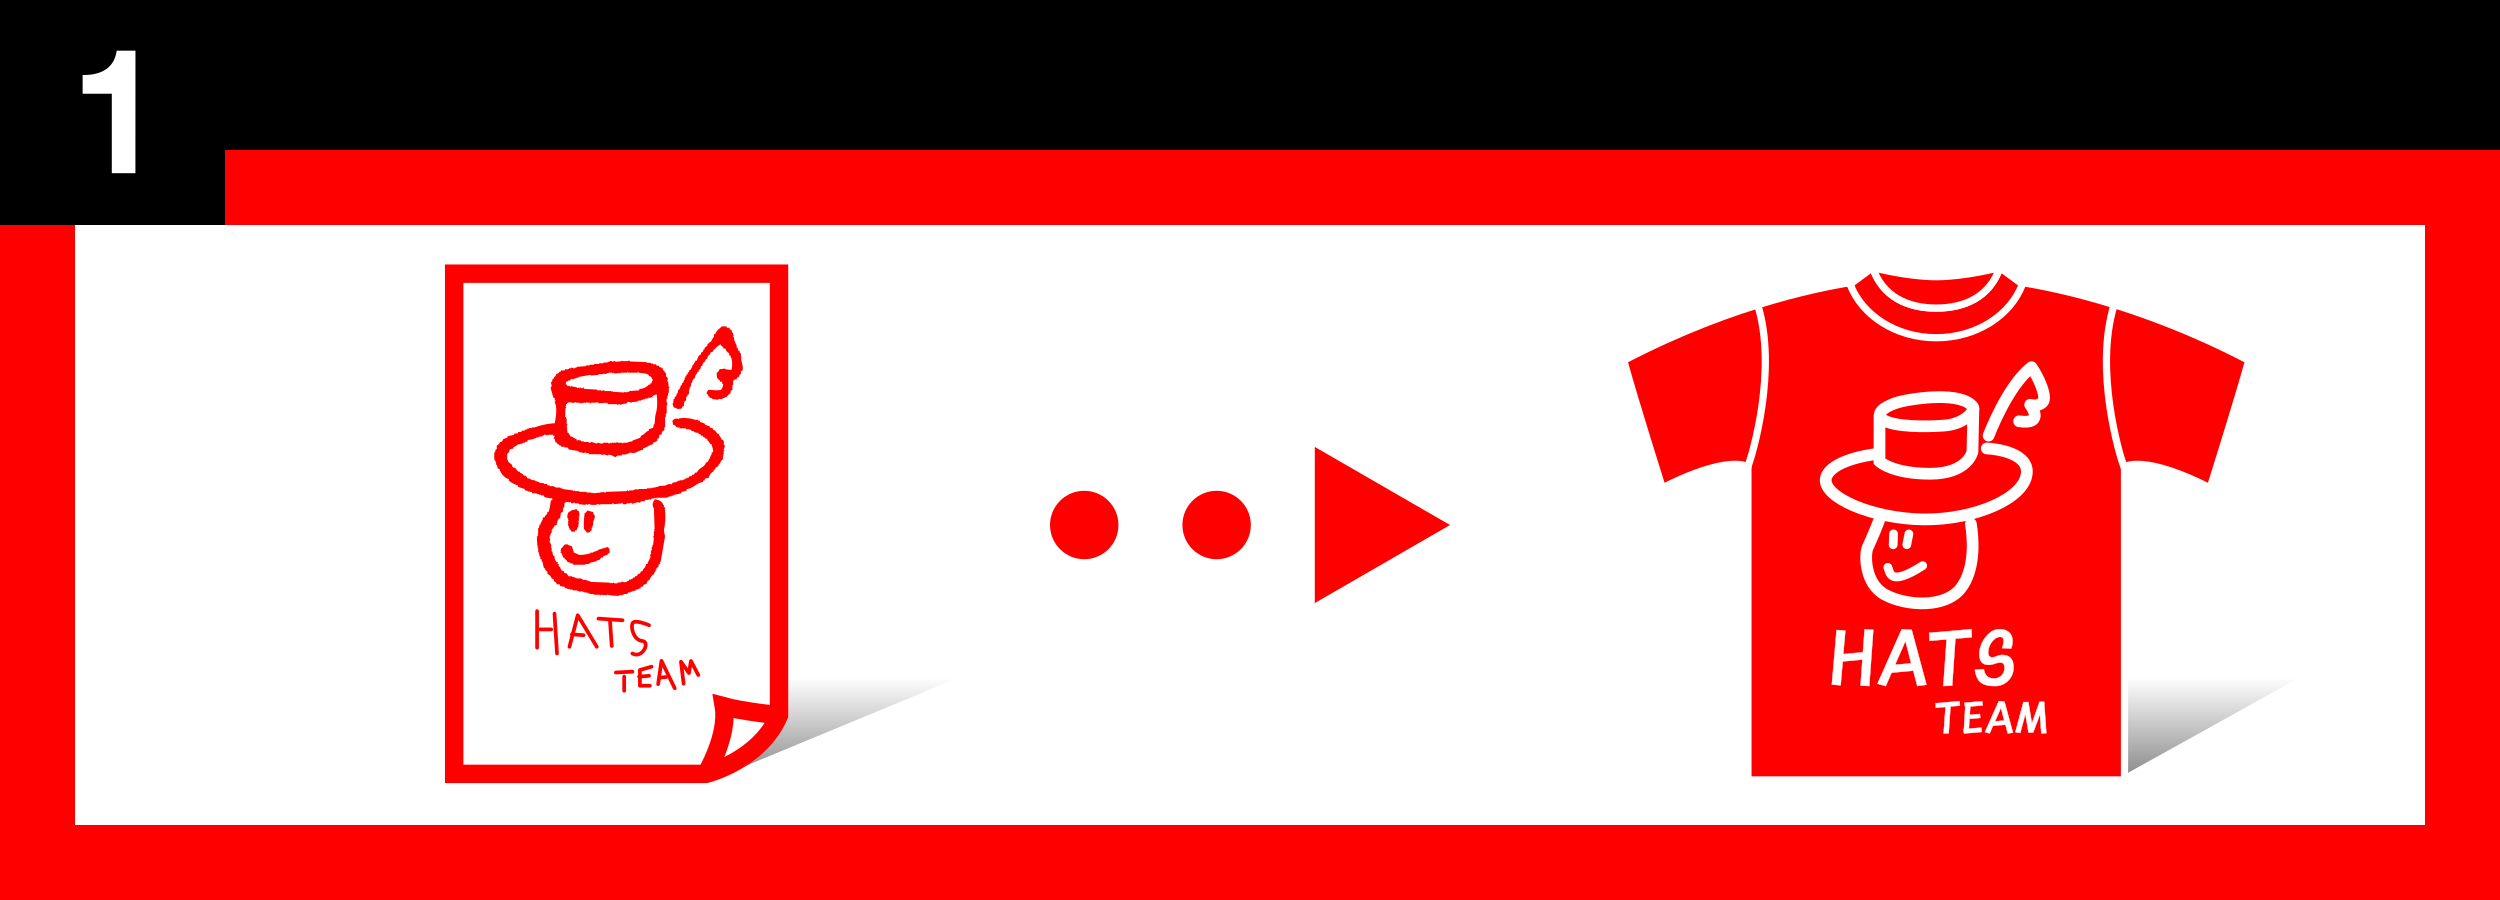
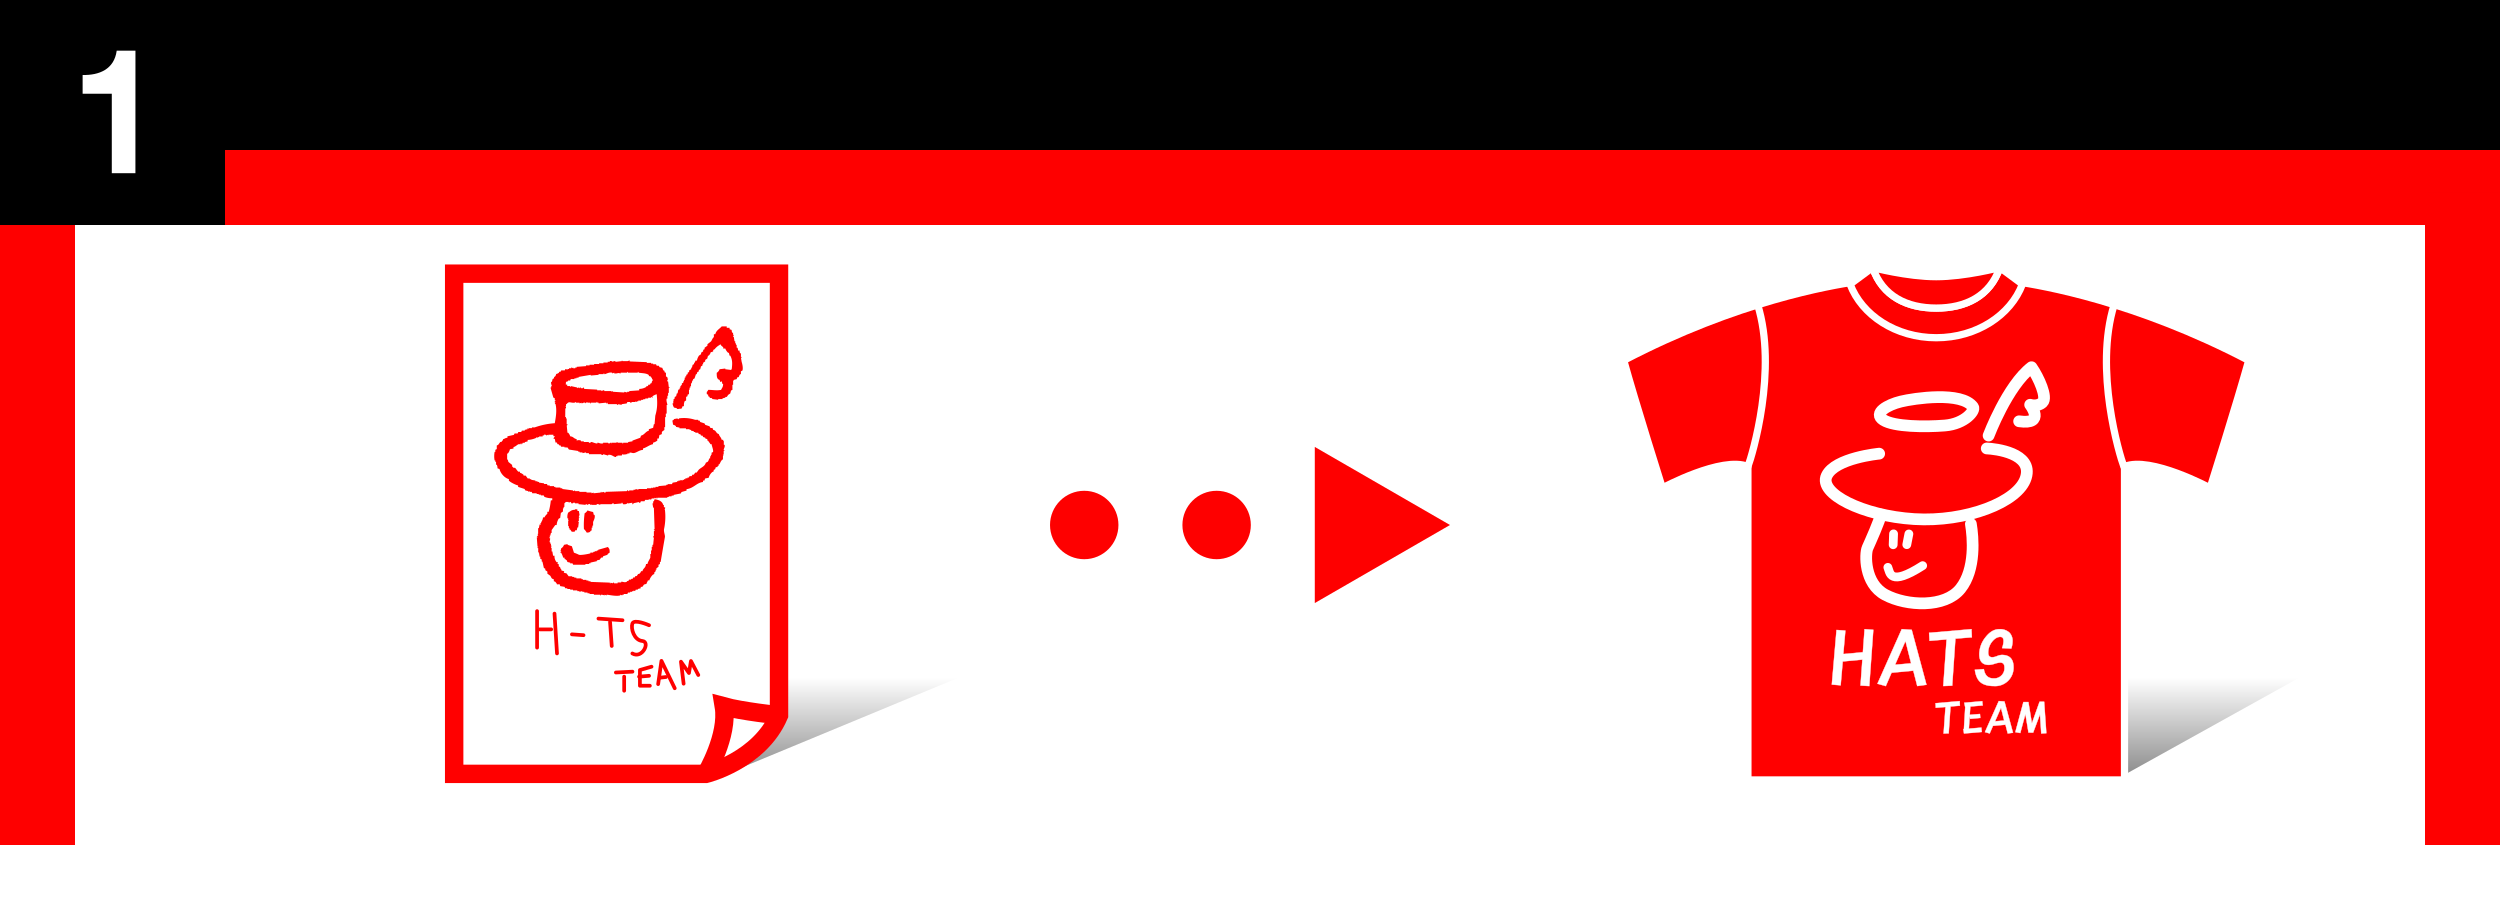
<svg xmlns="http://www.w3.org/2000/svg" xmlns:xlink="http://www.w3.org/1999/xlink" id="レイヤー_1" data-name="レイヤー 1" viewBox="0 0 1200 432">
  <rect x="0" y="0" width="1200" height="432" fill="#333333" stroke="none" />
  <defs>
    <style>.cls-1,.cls-10,.cls-12{fill:#fff;}.cls-2{fill:#fe0000;}.cls-3{fill:url(#名称未設定グラデーション_4);}.cls-13,.cls-4{fill:red;}.cls-10,.cls-4,.cls-5,.cls-6,.cls-7,.cls-8,.cls-9{stroke:#fff;}.cls-15,.cls-4,.cls-5,.cls-8,.cls-9{stroke-linecap:round;stroke-linejoin:round;}.cls-4,.cls-5{stroke-width:3.48px;}.cls-14,.cls-15,.cls-5,.cls-6,.cls-7,.cls-8,.cls-9{fill:none;}.cls-6,.cls-7,.cls-8{stroke-width:5.63px;}.cls-13,.cls-6{fill-rule:evenodd;}.cls-9{stroke-width:4.22px;}.cls-10{stroke-miterlimit:10;stroke-width:0.18px;}.cls-11{fill:url(#名称未設定グラデーション_4-2);}.cls-12,.cls-14,.cls-15{stroke:red;}.cls-12,.cls-14{stroke-width:8.84px;}.cls-15{stroke-width:1.79px;}</style>
    <linearGradient id="名称未設定グラデーション_4" x1="998.4" y1="325.18" x2="998.4" y2="372.25" gradientUnits="userSpaceOnUse">
      <stop offset="0" stop-color="#fff" />
      <stop offset="1" stop-color="#8c8c8c" />
    </linearGradient>
    <linearGradient id="名称未設定グラデーション_4-2" x1="340.29" y1="325.18" x2="340.29" y2="372.25" xlink:href="#名称未設定グラデーション_4" />
  </defs>
  <title>artisan-t_design_1_trace_oblong</title>
  <rect class="cls-1" x="384" y="-384" width="432" height="1200" transform="translate(816 -384) rotate(90)" />
  <rect class="cls-2" y="72" width="1200" height="36" />
  <rect width="1200" height="72" />
-   <rect class="cls-2" y="396" width="1200" height="36" />
  <rect class="cls-2" x="-138.6" y="231" width="313.2" height="36" transform="translate(267 231) rotate(90)" />
  <rect class="cls-2" x="1025.4" y="231" width="313.2" height="36" transform="translate(1431 -933) rotate(90)" />
  <polygon class="cls-2" points="695.99 252 631.1 214.53 631.1 289.46 695.99 252" />
  <circle class="cls-2" cx="583.98" cy="252" r="16.42" />
  <circle class="cls-2" cx="520.43" cy="252" r="16.42" />
  <rect width="108" height="108" />
  <path class="cls-1" d="M65,83.14H53.66V45h-14V36c7.9.17,15.16-2.69,16.36-11.68h9Z" />
  <polygon class="cls-3" points="1108.77 322.43 1016.33 322.43 888.03 375.6 1013.07 375.6 1108.77 322.43" />
  <path class="cls-4" d="M1019.76,374.37V223.93c12.53-5.15,41.09,10.29,41.09,10.29s13-41.18,18.54-61.21c-54.62-28.6-99.72-36-111.24-37.76H890.64C879.11,137,834,144.41,779.4,173c5.51,20,18.54,61.21,18.54,61.21S826.5,218.78,839,223.93V374.37Z" />
  <path class="cls-4" d="M959.94,128.4c-4.72,13.9-16.6,19.48-30.55,19.48s-25.82-5.58-30.53-19.48l-10.82,8c5.61,14.92,22,25.71,41.35,25.71s35.75-10.79,41.37-25.71Z" />
  <path class="cls-4" d="M929.39,132.81c-13.94,0-30.53-4.41-30.53-4.41,4.71,13.9,16.59,19.48,30.53,19.48s25.83-5.58,30.55-19.48C959.94,128.4,943.34,132.81,929.39,132.81Z" />
  <path class="cls-5" d="M839,223.93c2.07-5.33,14.38-46.38,4.66-77.7" />
  <path class="cls-5" d="M1019.45,223.93c-2.07-5.33-14.39-46.38-4.66-77.7" />
  <path class="cls-6" d="M947.08,195.38c1.18,1.65-3.89,8.08-13.52,8.86s-24.41.62-29.54-2.64,2-7.31,8.4-8.86S941.64,187.76,947.08,195.38Z" />
-   <path class="cls-7" d="M902.16,199.11v22.38s6.06,5.91,24.25,5.91,20.36-10.57,20.36-10.57l.47-21" />
  <path class="cls-8" d="M902,217.76s-21.14,2-25.18,10.57,17.25,19.28,42,20.83,50.05-8.08,53.62-19.9-14.76-13.83-18.8-14" />
  <path class="cls-8" d="M902.78,247c-.31,2.49-5.13,13.22-6.37,16s-1.71,17.09,8.54,22.53,28.61,6.38,36.07-2.95,6.06-24.71,5-31.09" />
  <line class="cls-9" x1="916.26" y1="256.3" x2="915.26" y2="261.43" />
  <line class="cls-9" x1="908.91" y1="256.26" x2="908.72" y2="261.47" />
  <path class="cls-9" d="M906.17,272.34c1.08,2.49.69,9.43,16.7-.82" />
  <path class="cls-8" d="M954.53,209.08s9-23.89,20.6-32.82c3.47,5,7.77,14.55,5.29,16.87s-5.95,1.15-5.95,1.15,7.61,9.76-5.29,7.94" />
  <path class="cls-10" d="M940.75,338.73l-4.5.37L935.37,352l-2.44.1.91-12.75-4.66.39-.12-2.2,11.58-1Z" />
  <path class="cls-10" d="M951.69,338.61l-5.94.51-.27,4,4.9-.41.16,1.89-4.81.45-.27-1.29-.41,6,6-.51.2,2.09-8.53.74-.31-2.09.27,0,.62-10.48-.46-2.19,8.62-.74Z" />
  <path class="cls-10" d="M966.23,351.71l-2.52.35-1.09-4.2-6,.55-1.58,3.65-2.27-.66,6.64-14.88,2.73.18ZM962,345.85l-1.53-6.09-2.87,6.48Z" />
  <path class="cls-10" d="M982.24,351.92l-2.44.14-.6-9.19-3.3,8.8-2.23-.06-1.48-8.9-2.46,9.14-2.38-.43L971.23,337l2.4,0,1.68,10.19L979,336.83h2.19Z" />
  <path class="cls-10" d="M899.19,302.31l-1.94,27-4.21-.25.9-12.46-9.43.9-1,11.45-4.24-.36,2.26-26.2,4.25.29-1,11.26,9.4-.86L895,302Z" />
  <path class="cls-10" d="M924.71,328.69l-4.43.61-1.9-7.38-10.44,1-2.77,6.41-4-1.15L912.83,302l4.79.32Zm-7.38-10.3-2.7-10.69-5,11.38Z" />
  <path class="cls-10" d="M946.49,305.91l-7.89.64-1.54,22.57-4.29.18,1.59-22.39-8.17.69-.22-3.85L946.31,302Z" />
  <path class="cls-10" d="M966.5,320.23a8.8,8.8,0,0,1-9.33,9.07c-3.12,0-5.39-.7-6.83-2.09-1.25-1.2-2.05-3.11-2.42-5.72l4.32-.32c.51,3,2,4.46,4.65,4.46a4.89,4.89,0,0,0,5.25-5.26q0-2.34-2-2.34a10.08,10.08,0,0,0-2.73.58,10.54,10.54,0,0,1-2.77.54q-4.57,0-4.58-5.11a13.13,13.13,0,0,1,3-8.17c2-2.57,4.16-3.85,6.59-3.85a6.7,6.7,0,0,1,4.86,1.62,5.67,5.67,0,0,1,1.51,4.17,11,11,0,0,1-.61,3.49l-4.43-.21a10.22,10.22,0,0,0,.72-3.39c0-1.34-.52-2-1.55-2q-2.11,0-4,2.37a8.42,8.42,0,0,0-1.8,5.26c0,1.44.67,2.16,2,2.16a6.78,6.78,0,0,0,2.27-.58,7.15,7.15,0,0,1,2.23-.54Q966.5,314.36,966.5,320.23Z" />
  <polygon class="cls-11" points="466.95 322.43 341.92 322.43 213.62 375.6 338.65 375.6 466.95 322.43" />
  <path class="cls-12" d="M373.93,343.36v-212H218v240.1H338.85S364.58,365.19,373.93,343.36Z" />
  <path class="cls-13" d="M356,173.72c-.12-.68-.23-1.37-.35-2.05H356v-.35h-.35v-1.71h-.34a2.72,2.72,0,0,1-.34-1.37h-.69c-.1-.78-.05-.88-.34-1.37h-.34V165.5h-.35v-.69h-.34v-1h-.34c-.11-.68-.23-1.37-.34-2.06h-.35l.35-1h-.35v-1h-.34a2.53,2.53,0,0,1-.34-1.37l-1-.35v-.68h-1.37v-.69h-2.4c-1.07,1.28-2.62,1.85-3.09,3.77h-.68v1.37c-.72.58-.82,1.29-1.37,2.06l-1.72,1.37v.69l-1.37,1v.68l-.68.35v.68l-1,.69V170l-1,.69a6.18,6.18,0,0,0-1,2.4h-.69c-.11.34-.22.68-.34,1h-.34v.68l-.69.35c-.11.45-.22.91-.34,1.37h-.34v.68l-1,.69v.68l-.69.35v.68l-.68.35v.68H329v.69h-.35v1h-.34V183h-.34v.69l-.69.34v.68l-.69.69v.69h-.34v.68l-.68.34c-.12.58-.23,1.15-.35,1.72h-.34c-.11.46-.23.91-.34,1.37l-.69.34v.69l-.68.68v.35h.34c-.13.46-.16-.11-.34.34v1h-.35a4.94,4.94,0,0,0,.69,2c.49.2.75.13,1.37.35v.34h1.37V196l.69.34c.32-.62.49-.53.69-1.37h.68a4.49,4.49,0,0,1,.34-2.4l.69-.34v-1.72l.68-.34v-.69l.69-.34v-2.06H331v-1h.35v-.69h.34V184H332c.12-.46.23-.91.34-1.37h.35V182l.68-.34.69-2.06h.34c.11-.34.23-.68.34-1l.69-.34v-.69c.23-.11.46-.22.68-.34.12-.45.23-.91.35-1.37l.68-.34v-.69h.35v-.68l1-.69v-.69c.35-.22.69-.45,1-.68l.35-1.37h.34a3.75,3.75,0,0,0,1-1.72H342v-.34h.34v-.68l.69-.35a7.27,7.27,0,0,1,2.4-2.05c.29-.39,0-.06.34-.35a3.43,3.43,0,0,0,1.37,1.38v.68h1a5.11,5.11,0,0,0,1.37,2.06h.35c.11.45.22.91.34,1.37h.34c1.1,2.1,1,3.89.69,6.51-.39.29-.06,0-.34.34l-2.75-.34v-.34l-2.74.34a3.2,3.2,0,0,1-1.37,1.72c0,1.51,0,2.33.68,3.08l.69.35.34,1,.69-.34c.52.66-.37.7.68,1.37-.09,1.54-.54,1.71-1,2.74-2.38.44-4.25-.08-6.17,0a2.71,2.71,0,0,1-.69,1v1l.69.34v.69l.68.34v.35c.85.54.64-.36,1.37.68l2.74.34v-.34h2.06v-.34l1.37-.34v-.35h.69l.68-1c.35-.22.69-.45,1-.68l.35-1.37.68-.35v-2.4h.34v-2.05h.35v-.34l1.37-.35c.26-.93.08-.78,1-1a3.1,3.1,0,0,1,.68-1.37h.34v-1.37l.69-.34C356.84,176.75,356.21,174.32,356,173.72Zm-8.23,39.77h-.34v-1.71s-.22,0-.35-.69h-.68c-.32-1.35-1.05-1.5-1.37-2.74-1.6-.49-.95-1.57-2.75-2.06-.47-1.63-.29-.4-1.37-1-.11-.22-.22-.45-.34-.68l-2.06-.69c-.11-.23-.22-.46-.34-.68l-2.06-.69c-.11-.23-.22-.46-.34-.68h-.68v-.35h-1.38a17.1,17.1,0,0,0-7.88-.68v.34a.64.64,0,0,1-.69-.34l-1.71.34v.34l-.69.35c.12.68.23,1.37.35,2a3,3,0,0,1,1.37.69v.34l1.71.34v.35h3.09V206H331v.34h.69v.34l1.37.35v.34h.68v.34h1.38c.11.23.22.46.34.69h.68c.12.23.23.46.35.68h.68l.35.69,1,.34v.34l1,.35v.69h.35a7.28,7.28,0,0,0,1,1.37v.34h.69c.11,1,1,2.88.68,3.77l-.68.34v1h-.34V219h-.35v1h-.34c-.57,1.09-.35,1.67-1.71,2.05-.49,1.86-2.24,2.28-3.43,3.43l-1,1.37h-.69l-.68,1h-.69c-.11.23-.22.46-.34.68h-1l-.34.69H330v.34h-1V230h-.69v.34h-.68v.34l-1-.34v.34h-1V231h-.69v.34l-2.06.34-.34.69h-2.06v.34h-.68V233l-3.77.34v.35h-1.37v.34h-1.37v.34l-.69-.34v.34h-2.06v.35h-4.11v.34l-1.37-.34v.34h-1v.34h-2.06v.34h-.34c-.24-.17,0-.51-.69-.34v.34l-10.28.35v.34a1,1,0,0,1-1-.34l-1,.34v-.34h-.34v.34l-3.43.34v-.34l-1,.34v-.34h-2.4v-.34h-3.43v-.35h-2.05v-.34l-1,.34v-.34l-5.14-.68v-.35H269v-.34h-2.4v-.34h-.68v-.35h-2.06V233h-1c-.11-.23-.23-.45-.34-.68h-1.37V232l-2.4-.34v-.34H258V231h-1v-.35l-2-.34V230h-.69v-.35h-1l-1-1.37h-1v-.34a3.85,3.85,0,0,0-1.71-1v-.69c-.88.91-1.75-1.25-2.4-1.71h-.69l-.68-.68v-.69l-1.72-1.37c-.39-.6,0-.78-.68-1.37v-2.74h.34a5.06,5.06,0,0,0,1-2.06l1.71-.34v-.69c1.09-.28,1.57-1,2.4-1.37h1v-.34h.35c.33.07-.1.55.34.34l.34-.69h1v-.34l1.37-.34v-.69a11.29,11.29,0,0,0,4.12-1v-.34c.22.12.45.23.68.34v-.34h.69v-.34h1.71V209h.69v-.34c.79-.25.93.41,1.37.34v-.34l.68.34v-.34h2.4v.69h.69a2.64,2.64,0,0,1-.69,1c.39.39,0,.15.69.35.11.57.23,1.14.34,1.71h.69c.39,1.35.09.44,1,1v.34H269l.34.69h1.37v.34c.47.14,0-.1.35-.34.48,0-.11.17.34.34h1l.68,1,4.46.69v.34h.69v.34h1.37v.35l1.71-.35v.35h1.37V218h5.83s.14.51,1,.34V218l2.4.68v-.34c1.79-.34,2.74,1.18,3.77,1V219h.69v-.35h2.05l.35-.68.68.34V218h.34v.34h.35V218h1v-.34h1v-.35c1.05-.3,1.35.5,2.74,0,1.22-.43,2.11-1.23,3.77-1.37v-.68c1.75-.46,3-1.7,4.8-2.06v-.69a6.34,6.34,0,0,0,2.05-1v-1h.69c.12-.56.23-1.14.34-1.71,1.92-.52.7-.57,1.37-1.71l1-.69v-1.37h.35v-4.8h.34v-1.71H320v-4.12h.34c0-.58-.67-2-.34-3.08h.34v-1.38h.35v-1.36h.34v-2.4h.34v-.35h-.34c-.12-.91-.23-1.83-.34-2.74h-.35c-.2-.77.44-1,.35-1.37h-.35v-.69l-.68-.34v-1.71l-.69-.35v-.68h-.34a2.87,2.87,0,0,1-.69-1.37l-1.37-.35c-.11-.23-.22-.45-.34-.68h-1l-.34-.69h-1.37v-.34h-1v-.34h-2.06v-.35l-8.22-.34V173l-1,.34h-2.4c-.48-.1.14-.41-.35-.34v.34l-3.08.34v-.34h-1v.34c-.44,0-.87-.59-1.71-.34v.34h-1v.35h-2.06v.34h-2.06v.34h-2.4v.35H283v.34h-1.72v.34l-4.45.34v.35h-.69v.34h-1v-.34l-.68.34v-.34h-.35v.34h-1v.34h-.68v.34l-1-.34-.34.69h-1.72c-.11.23-.23.45-.34.68h-.68v.35a2.61,2.61,0,0,1-1.38.68,2.69,2.69,0,0,1-.68,1.37h-.34v.69l-.69.34c-.12.46-.23.92-.34,1.37h-.35c-.26.74.37,2,.35,2.06h-.35v.69h-.34c.46,1.6.91,3.2,1.37,4.8l.69.34v1h.34v.34h-.34v.69h.34l-.34.68h.34c.78,3.05.15,6.6-.34,9.26a36.08,36.08,0,0,0-9.6,2h-1.37v.35h-1.37c-.47.14.13.24-.35.34-.39-.29.15-.34-.34-.34V206l-1.37.34v.34h-1.37c-.12.23-.23.46-.34.69h-1.38c-.11.23-.22.46-.34.69H247l-.34.68-3.09.69v.68c-1.32.17-1,.42-2.06.69-.24.85-.17.55-.68,1v.34h-.69l-1,1.37-.69.34v1.72l-.69.34v1h-.34a10.69,10.69,0,0,0,0,4.11h.34v.69h.35v1.37h.34a3.34,3.34,0,0,1,.34,1.71l1,.35c.37,2,2.53,4.41,4.46,4.8v.68c.37.72,3.42,2.22,4.45,2.4v.69l3.09,1c.11.23.23.45.34.68l1.37.34v.35l.69-.35v.35h1c.11.23.23.46.34.68h2.06v.35h1v.34h1v.34h1.38c.11.23.22.46.34.69a9.14,9.14,0,0,0,3.77.68v1h-.69a32.69,32.69,0,0,1-1,5.49h-.68v1a4.36,4.36,0,0,0-1.37,1.71h-.69c-.17,1.42-.61,1.6-1,2.74h-.34c.12.23.23.46.34.69H259c-.12.57-.23,1.14-.34,1.71h-.35v2.75H258l.34.68c-.21.33-.53.16-.68.69H258v.34h-.34c.11,1.49.23,3,.34,4.46h.34c.11.47-.08-.06-.34.34v.34h.34v2.06h.35v.68H259c-.12.23-.23.46-.34.69H259v.68h.34v1l.69.35v1h.34l.69,3.08.68.34v.69l1,.68v1l1.37,1c.68.95.39,1.35,1.72,1.72V279c1.15.32.66.42,1.37,1v.34c1.18.71,1.16-.89,1.71,1l2.06.34.34.69h1v.34h1.37v.34h1.37v.35h2.06v.34h1v.34l1.37-.34v.34h1v.35H282v.34h1v.34h2.05v.35h3.09v.34h.34v-.34a4.81,4.81,0,0,1,1.72.34v-.34l1,.34v-.34c1.45.09,4.56.88,6.52.34v-.34l1,.34v-.34h.68v-.35h1.72l.34-.68h1v-.35h1v-.34h.68v-.34l.69.34.34-.69h1v-.34l1.37-.34v-.69h.68c.95-.51.13-1.14,2.06-1.37.24-.93.47-.77.69-1.71h.68a6.89,6.89,0,0,1,1.72-2.74l.68-.35v-.68l.69-.69v-.68h.34v-.69l1-.69v-1l.69-.35v-1h.34q1-6,2.06-12c.1-1-.77-2.67-.35-4.12a28.62,28.62,0,0,0,.35-8.91H319c.12-.35.23-.69.35-1l-.69-.34v-1h-.34c-.44-1.79-2.19-2.46-4.12-2.74l-.34,1h-.34v1h-.34c.11.69.22,1.37.34,2.06h.34c.11,3.43.23,6.86.34,10.29h-.34v.34h.34c0,.75-.34.68-.34.68v2.4h-.34c-.11.62.34.69.34.69-.12,1.14-.23,2.28-.34,3.43h-.34v1h-.35v1.71h-.34v1.71h-.34v1.72c-.36,1-1.13,1.86-1.37,3.08h-.69c-.25,2.07-1.28,1.82-1.72,3.43h-.68c-.23.86-.18.56-.69,1v.34h-.68l-.69,1H305l-.35.69h-.68l-.34.68h-.69v.35h-1l-.34.68h-.69v.34c-1.21.54-2-.14-2.74,0v.35h-1.71V280h-1.72v-.34a.56.56,0,0,0-.68.34l-1-.34V280h-.34v-.34l-9.26-.35V279h-1v-.34h-1v-.34h-1.71v-.35h-.69v-.34h-2.4v-.34h-1v-.35h-1v-.34h-1.72l-1-1.37-1.37-.34c.65-.77-.19-.83-1-1l-.34-1h-.34v-.69l-.69-.34v-1l-.68-.34.34-.68h-.69a4.22,4.22,0,0,1-1-3.09h-.69c-.12-.69-.23-1.37-.34-2.06h-.35v-1.71s-.39.08-.34-.69h.34v-.34h-.34v-1h-.34v-.68h-.35c.12-.57.23-1.15.35-1.72a.55.55,0,0,1-.35-.68h.35l-.35-.69h.35c.11-.46.23-.91.34-1.37h.34v-1.37l1.72-2.4h.68a6.78,6.78,0,0,1,1-3.09l.69-.34c.11-.8.23-1.6.34-2.4l1-.69V244h.34v-.68h.34V241.6a2.75,2.75,0,0,0,.69-.68h1.37v.34l1-.34c.11.23.23.45.34.68a.94.94,0,0,0,1-.34c.75-.08.69.34.69.34h1.71V242l3.43.34V242c.68-.11.45.23.69.34.48-.07.55-.52,1.37-.34.08,0,.1.47.68.34V242H284v.34h2.4V242c.83-.21,1.46.37,1.72.34V242h5.48a.9.9,0,0,1,1-.35V242l3.77-.35v-.34h.35l.34.69a2.75,2.75,0,0,0,2.06-.35v-.34l.34.34,2.06-.34V242h.34c.09-.51.83-.6,1.37-.69l1.37-.34a.51.51,0,0,0,.69.34l.34-.69h1.71c.12-.22.23-.45.35-.68h1.71v-.34c.34-.1.35.45,1.37,0v-.35h1.37v-.34l.69.34v-.34h.34v.34h.34v-.34h4.8v-.34h.69v-.34h1.37v-.35h1v-.34l3.43-.69.34-.68,2.4-.69v-.68c3.45-.43,4.91-3.16,7.89-3.43v-.69h.68c.12-.34.23-.68.34-1l1.72-.34a5.44,5.44,0,0,1,1.71-2.74l.69-.35v-.68l.68-.34c.12-.35.23-.69.35-1h.68c.12-.23.23-.46.34-.69h.35v-.68h.34c.61-1,.69-1.79,1.71-2.4v-1.72c.12-.47.42.14.35-.34s-.46.13-.35-.34h.35v-1.72h.34v-.34h-.34C347.44,215.09,348.1,214.6,347.8,213.49Zm-76.11-30.17,1-.34v-.34h1l.34-.69h1.72v-.34h1v-.34h1v-.35l5.83-1v.34l3.77-.34v-.35h2.4v-.34h.35v.34h.34c.85-.23,2-1,3.43-.68v.34l1-.34v.34c1.43.23,1.85-.47,2.74,0h.34v-.34h3.09v-.35h.34v.35h4.8v-.35h.34v.35c1.85.28,3.49.2,4.8,1,.12.22.23.45.34.68h.69v.34c.51.47.46.17.69,1,.38.39.14,0,.34.69-.67.59-.3.82-.69,1.37h-.34l-.34.68h-.69l-.34.69h-.69v.34a6.42,6.42,0,0,1-3.43,1v.69l-4.79.34v.34h-1v.35l-1.38-.35v.35l-5.48-.35v-.34l-.69.34v-.34h-3.42v-.34c-.82-.21-.91.37-1.38.34v-.34h-2.05v-.35l-6.17-.34c-.12-.23-.23-.46-.35-.68-.46-.14-.05.1-.34.34h-1v-.34a.55.55,0,0,0-.68.34c-.48.09.13-.26-.35-.34l-.68.34v-.34l-3.09-.69v.34h-.34v-.34h-1.37v-.69h-.69ZM271.35,196h.34v-.69h-.34c0-.48.19.12.34-.34v-1H272c1.1-1.59,1.83-.47,3.77-.68l.68-.35v.35h1.72v.34l1-.34v.34c.47,0,.85-.54,1.72-.34v.34l1-.69v.35h1.37v.34h.34v-.34h2.74v-.35h.35v.35h.68v.34l3.43-.34c.47.12-.13.43.34.34s-.1-.53.35-.34l.34.68H296c.12,0,.09.45.69.34V194l1.71.34V194l2.4-.34.35-.69h1.37v.35c.72.1.68-.35.68-.35H305v-.34l.68.34v-.34h.69v-.34h1.37v-.35h1v-.34h1v-.34h1.37v-.34h1.37v-.35h.34c.06,0,0,.66.35.35v-.69a7.29,7.29,0,0,1,2.05-1c.38,4.2.37,6.76-.68,10.29-.12,1.37-.23,2.74-.35,4.11h-.34c-.12.57-.23,1.14-.34,1.71l-2.06.69v.68c-1.61.46-2.11,2-3.77,2.4-.11.35-.23.69-.34,1l-3.77,1.38v.34l-2.06.34v.34h-2.4v.35h-.34v-.35h-2.4v-.34H296v.34h-2.4c-.47.1.15.31-.34.35v-.35a.7.7,0,0,0-.68.35c-.7.1-.69-.35-.69-.35h-2.4v.35h-.34c-1.17.18-1.77-.44-2.4-.35v.35c-.77.12-2.31-.64-2.75-.69s-.56.55-1.37.34v-.34h-2.4v-.34h-1.37v-.34a2.49,2.49,0,0,0-2.05,0v-.69c-1.67-.4-1.39-1.17-3.09-1.37a4.32,4.32,0,0,0-1-1.72h-.34c-.12-1.14-.23-2.28-.34-3.42,0-.1.44-.11.34-.69H272v-2.74h-.35v-.69h-.34Zm4.8,48.33v.35c-2,.05-2.22.7-3.43,1.37a5.26,5.26,0,0,0-.34,2.74h.34v1h.34c0,.49-.27-.14-.34.34v2.4h.34v1h.35v.69h.34l.69,1h1.37l.34-.69h.69c.11-.46.22-.91.34-1.37h.34c.11-.92.23-1.83.34-2.74h-.34v-.35h.34v-1.71h.35c.06-.48-.06,0-.35-.34,0-.63.35-.69.35-.69-.12-.68-.23-1.37-.35-2.06h-.68v-.68Zm5.49,11.32c1.44-.06,1.44-.22,2.05-1H284v-1.37h.35v-1h.34v-1.71c.24-.74,1.13-2.09.69-3.43h-.35c-.11-.46-.23-.92-.34-1.37A21.38,21.38,0,0,1,282,245a3.35,3.35,0,0,1-1.37,1.37,40.72,40.72,0,0,0-.35,7.55A7.45,7.45,0,0,1,281.64,255.66Zm-6.86,14.74.34.69H281v-.35h1.71v-.34h.69v-.34l3.08-.69V269l1.38-.34.68-1h.69l.34-.69,2.06-.68v-.35l1-.68c0-1.25,0-1.84-.69-2.4v-.34l-4.8,1.37v.34h-.69v.34h-1v.34h-.69v.35h-1.37v.34c-.69.26-4.5,1-5.49.69a19.64,19.64,0,0,0-2.4-1l-1-3.09-2.06-.68v-.35l-1.72.35a3.16,3.16,0,0,1-1.37,1.71,7.85,7.85,0,0,1-.34,1.37h.34v.34H269v.35h.34a11,11,0,0,1,1,2.4H271v.68h.34c.61.72.69.22,1,1.38l1.37.34v.34Z" />
  <path class="cls-14" d="M338.9,371.44s10.87-18.33,8.53-32.36c8.57,2.34,26.5,4.28,26.5,4.28" />
  <line class="cls-15" x1="257.8" y1="293.34" x2="257.8" y2="310.86" />
  <line class="cls-15" x1="259" y1="302.1" x2="264.57" y2="302.1" />
  <line class="cls-15" x1="266.16" y1="294.54" x2="267.36" y2="313.64" />
-   <polyline class="cls-15" points="273.33 310.46 277.31 295.33 286.46 310.46" />
  <line class="cls-15" x1="274.52" y1="304.49" x2="280.09" y2="304.89" />
  <line class="cls-15" x1="287.26" y1="296.93" x2="298.8" y2="297.72" />
  <line class="cls-15" x1="292.83" y1="298.52" x2="293.63" y2="310.06" />
  <path class="cls-15" d="M311.54,300.11s-7.17-3.18-8-.8.79,8,4.77,8.36,0,8.76-4.77,6" />
  <line class="cls-15" x1="295.62" y1="322.8" x2="303.58" y2="322.4" />
  <line class="cls-15" x1="299.6" y1="324.79" x2="299.6" y2="331.55" />
  <polyline class="cls-15" points="312.73 320.01 307.16 321.6 307.16 329.16 311.93 329.16" />
  <line class="cls-15" x1="306.76" y1="324.79" x2="311.54" y2="324.39" />
  <polyline class="cls-15" points="315.91 328.37 317.5 317.22 323.87 330.36" />
  <line class="cls-15" x1="316.79" y1="325.29" x2="319.67" y2="324.97" />
  <polyline class="cls-15" points="328.14 328.17 326.86 317.61 330.7 323.05 331.66 317.29 335.18 324.01" />
</svg>